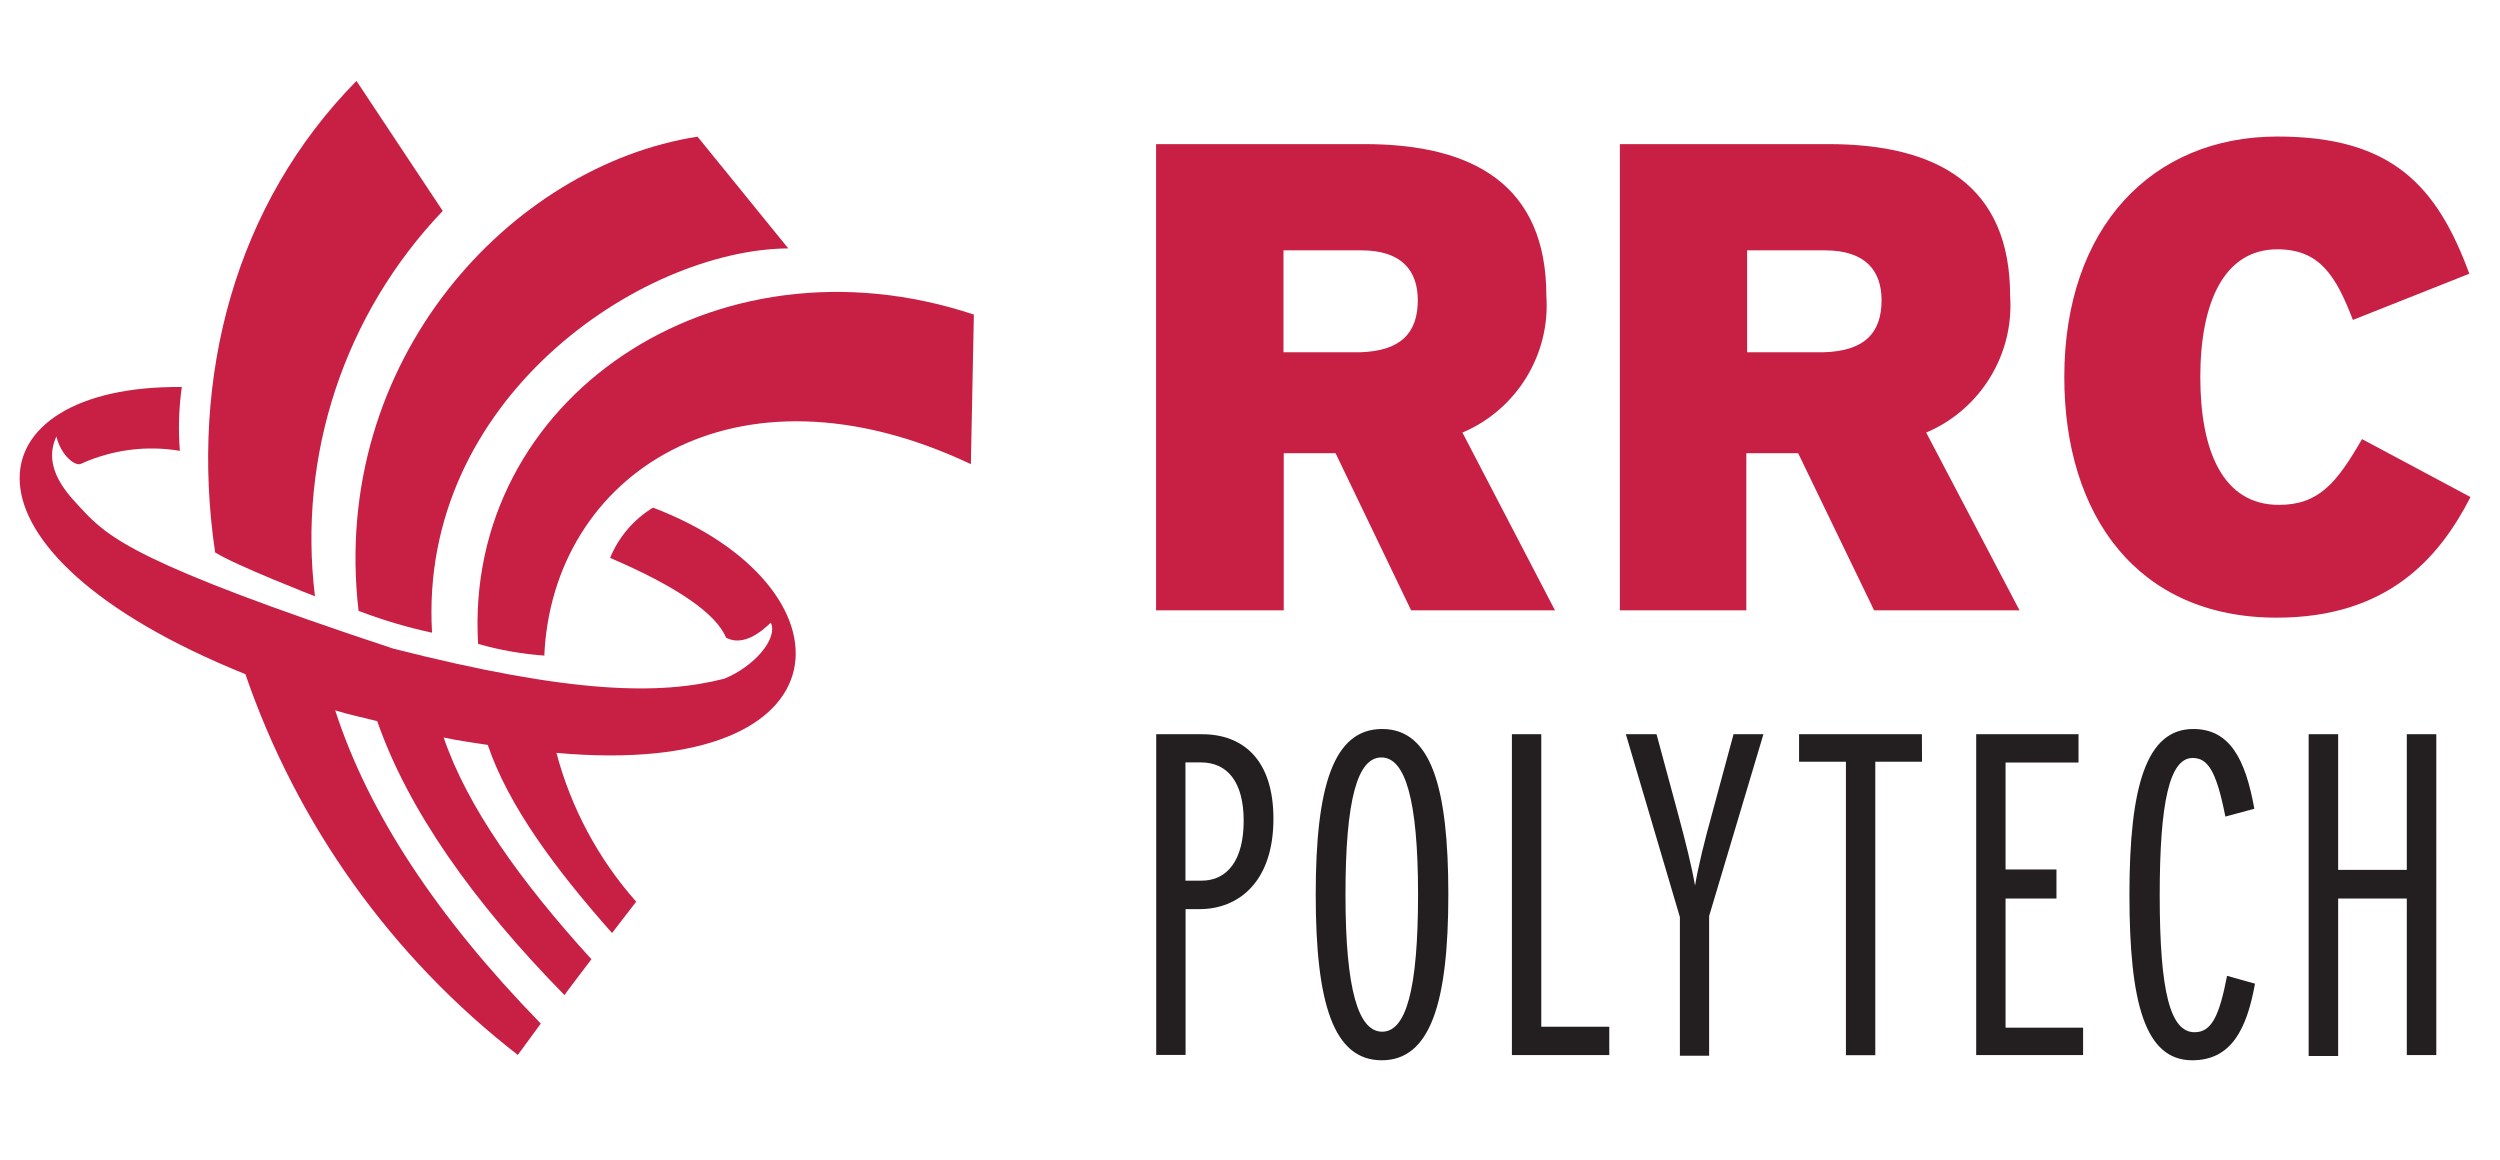
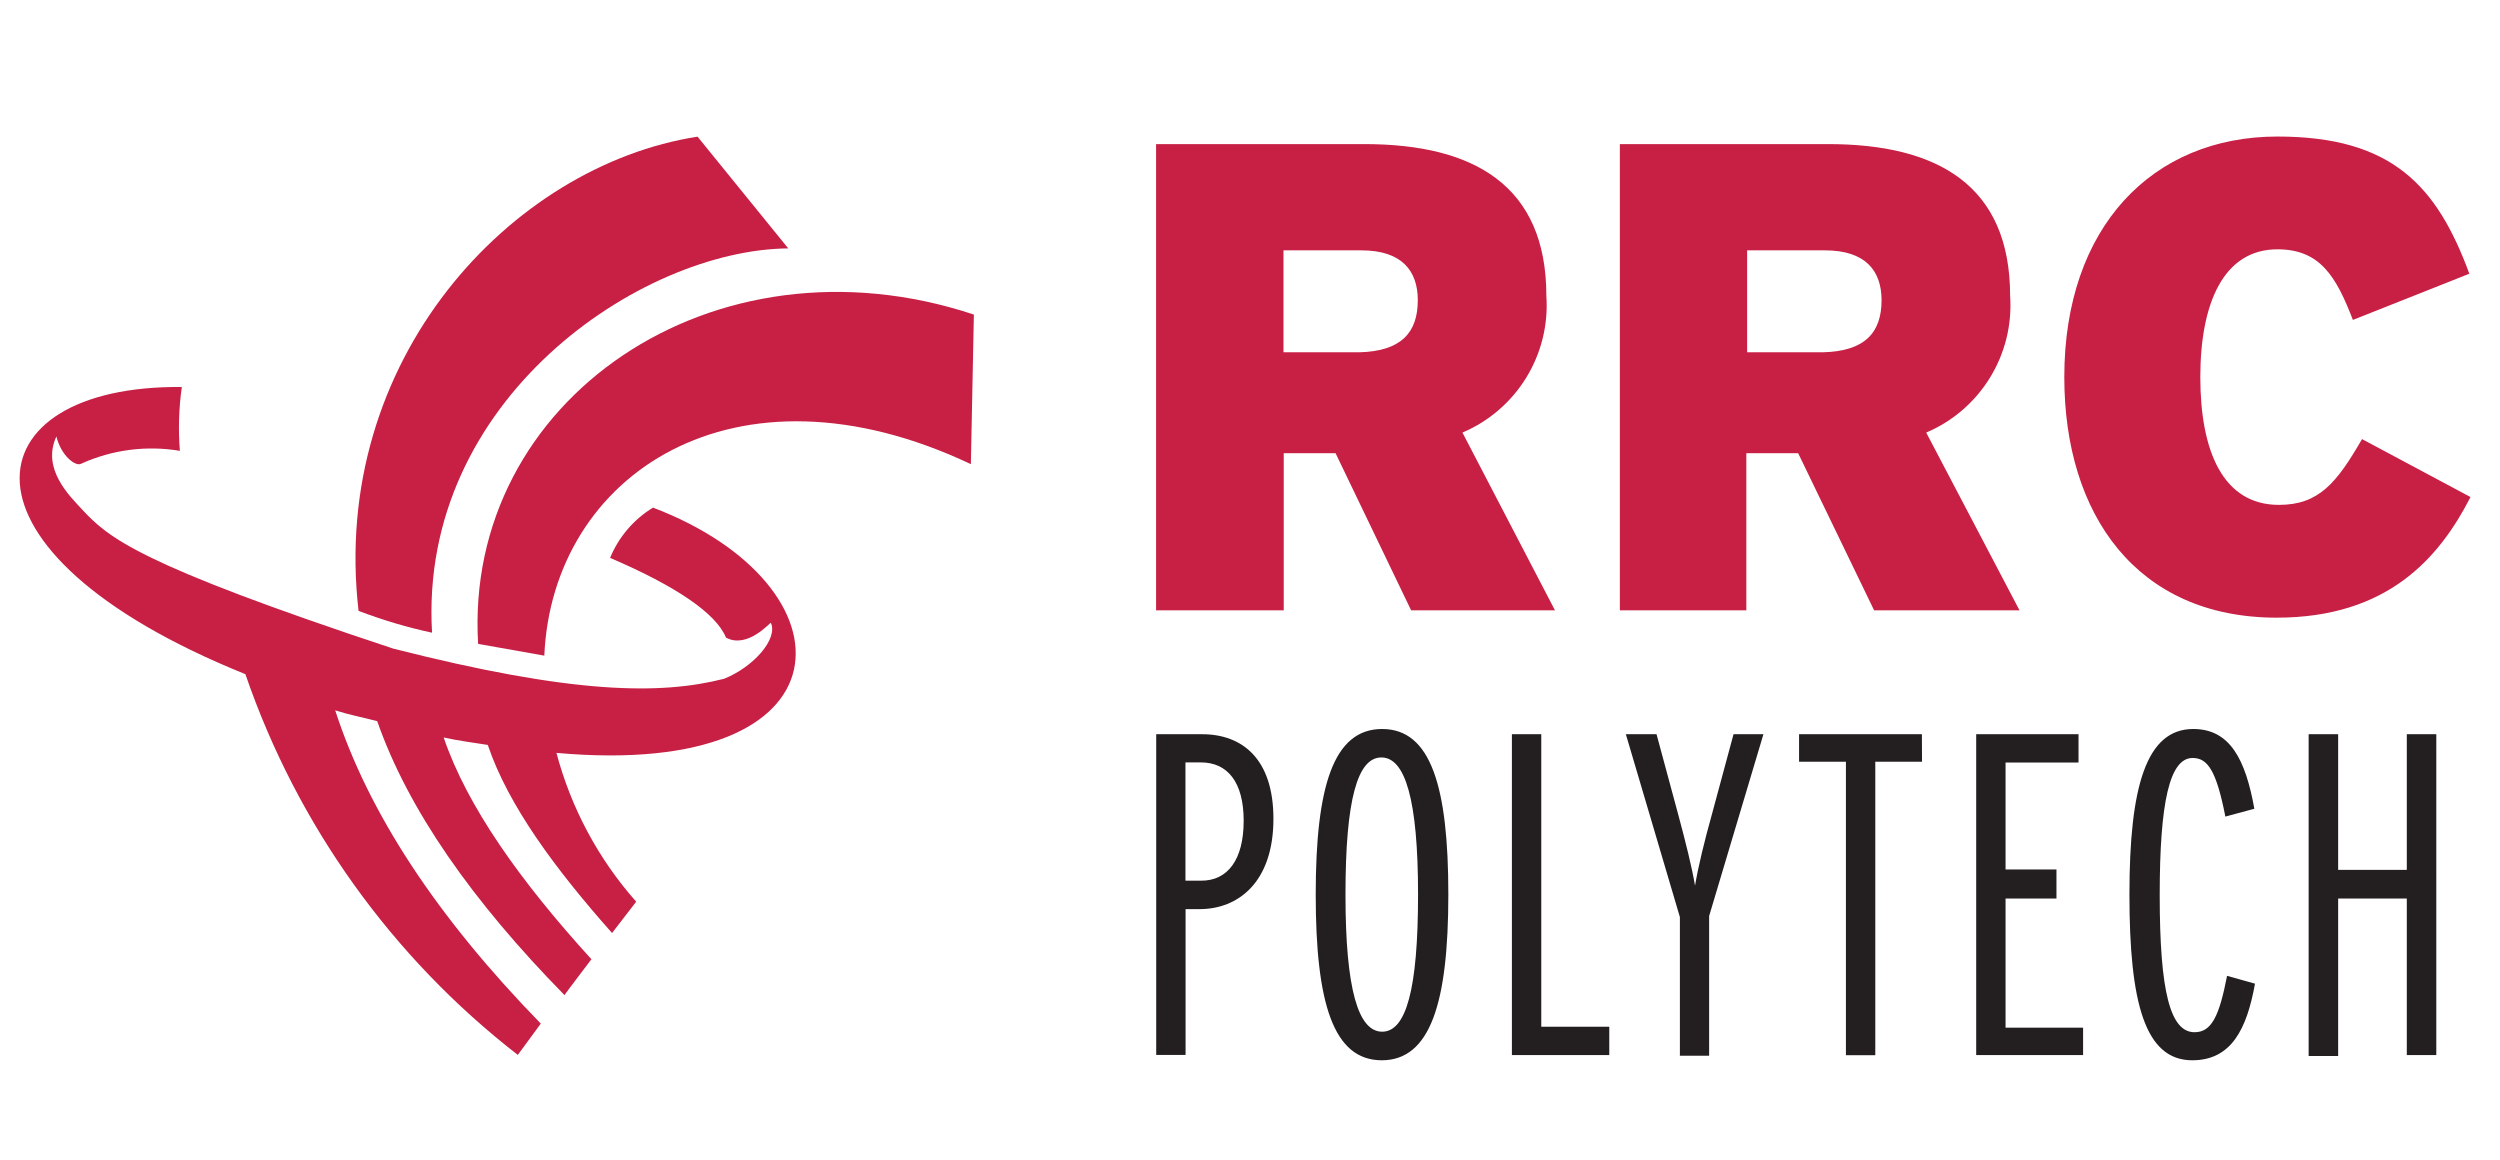
<svg xmlns="http://www.w3.org/2000/svg" id="Capa_1" x="0px" y="0px" viewBox="0 0 1915.3 888.9" style="enable-background:new 0 0 1915.3 888.9;" xml:space="preserve">
  <style type="text/css">	.st0{fill:#C81F45;}	.st1{fill:#231F20;}</style>
  <g>
-     <path class="st0" d="M241.3,456.8C228,348.7,264,240.3,339.2,161.6L273.1,62c-92.6,94-128.2,226.1-108.3,361.2  c15.3,9.8,76.4,33.6,76.4,33.6" />
    <path class="st0" d="M331,484.7c-10.5-178.3,159.5-293.4,272.9-294.4l-69.5-85.6c-142.9,22.2-281.9,171.1-259.7,363.3  c18.3,7,37.1,12.6,56.2,16.7" />
-     <path class="st0" d="M417,502.3c6.1-138.7,145.8-232.4,326.8-146.7l2.3-114.6c-199.4-66.2-391,65.4-379.8,252.3  c16.7,4.8,33.9,7.8,51.2,9" />
+     <path class="st0" d="M417,502.3c6.1-138.7,145.8-232.4,326.8-146.7l2.3-114.6c-199.4-66.2-391,65.4-379.8,252.3  " />
    <path class="st0" d="M467.4,427.4c6.6-16,18.1-29.5,32.9-38.5c156.3,59.6,156.3,208.6-74,187.9c11.2,42.2,32.1,81.3,61.1,114  l-18.5,24c-43.1-48.6-79.5-97.5-95.2-144.1c-12.1-2-20.6-2.8-33.8-5.7c17.9,52.7,58.8,110.2,113.2,169.9c0,0-21.1,27.7-20.6,27.5  c-70.4-71.7-119.9-142.2-143.5-209.9c-12.2-3.2-20.9-4.7-32.2-8.3c25.4,78.5,77.9,158.3,157.5,240l-17.6,24  c-96.5-74.9-169-176.2-208.7-291.7c-234.4-94.6-210.2-221.7-48.7-220c-2.3,16.2-2.8,32.6-1.5,48.9c-25.6-4.3-51.8-0.9-75.5,9.8  c-4,2.6-15.3-5.5-19.1-20.8c-11.6,24.8,10.4,45.8,19.3,55.5c20.6,22.2,42.5,42,238.7,107c137.5,35,204.7,35.6,253.6,23.1  c22.8-9.2,41.3-30.6,35.8-42.8c0-1.2-17.6,20.3-34.4,11.3C548.6,469.9,518,449.1,467.4,427.4 M1191.3,467.6h-110.2l-57.9-120.4  h-39.7v120.4h-97.8V110.4h159.7c83.7,0,139.3,31.6,139.3,116.3c3.1,45-22.8,87.1-64.3,104.7L1191.3,467.6z M1086.2,230  c0-22.5-12.2-38.2-43.2-38.2h-59.7v78.1h58.1C1073.5,269.1,1086.2,254.8,1086.2,230z M1547.2,467.6h-111.4l-58.2-120.4h-39.7v120.4  H1241V110.4h159.7c83.7,0,139.3,31.6,139.3,116.3c3.1,45-22.8,87.1-64.3,104.7L1547.2,467.6z M1441.5,230  c0-22.5-12.2-38.2-43.4-38.2h-59.6v78.1h58.1C1428.8,269.1,1441.5,254.8,1441.5,230z M1892.7,380.8c-24,46.9-63.7,92.4-148.5,92.4  c-107,0-162.7-78.7-162.7-184.3c0-114.9,67.4-184.3,163.3-184.3c87.7,0,122.2,37.7,147,105.1l-89.2,35.4  c-12.8-33.2-25.1-54.1-57.8-54.1c-41.3,0-59.1,41.3-59.1,97.9s17.3,97.9,60.2,97.9c30.6,0,44.3-16.8,63.7-50.4L1892.7,380.8z" />
    <path class="st1" d="M975.6,627.3c0,48.9-27.3,69.2-56.5,69.2h-10.8v111.7h-22.5V562.5h35.1C951.8,562.5,975.6,581.4,975.6,627.3z   M952.8,628.7c0-29.5-12.4-44.6-32.7-44.6h-11.9v90.6h11.9c20.3,0.2,32.7-15.9,32.7-45.8V628.7z M1109.6,685.3  c0,83-13.8,127-51,127s-50.6-44-50.6-127s13.6-126.8,50.9-126.8S1109.6,602.5,1109.6,685.3z M1086.4,685.3c0-73-9.9-105-28.1-105  s-27.5,31.9-27.5,105s9.9,105.1,28.1,105.1S1086.4,758.5,1086.4,685.3z M1232.9,808.3h-74.6V562.5h22.5v224.1h52.1L1232.9,808.3z   M1351,562.5l-41.6,139.3v107H1287V702.6l-41.4-140.1h23.5l16.5,61.1c5.7,21.1,10.5,40.3,13,54.9c2.4-14.5,7.3-34.5,13-54.9  l16.5-61.1L1351,562.5z M1472.5,583.6h-35.8v224.8h-22.5V583.6h-35.9v-21.1h94.1L1472.5,583.6z M1595.9,808.3H1514V562.5h78.4v21.7  h-55.9v81.9h39v22.3h-39v98.9h59.4L1595.9,808.3z M1727.6,753.6c-6.3,35-18.2,58.7-48.1,58.7c-36.2,0-48.1-44-48.1-127  s13-126.8,48.9-126.8c28.1,0,40,23.2,46.8,61.1l-22.2,6c-7-35.8-13.8-44.9-25.1-44.9c-17.6,0-25.2,33.8-25.2,105  c0,74.3,8.1,105.1,26.7,105.1c13,0,18.9-12.2,24.9-43.2L1727.6,753.6z M1866.5,808.3h-22.6V688.4h-52.6V809h-22.6V562.5h22.6v103.9  h52.6V562.5h22.6V808.3z" />
  </g>
</svg>